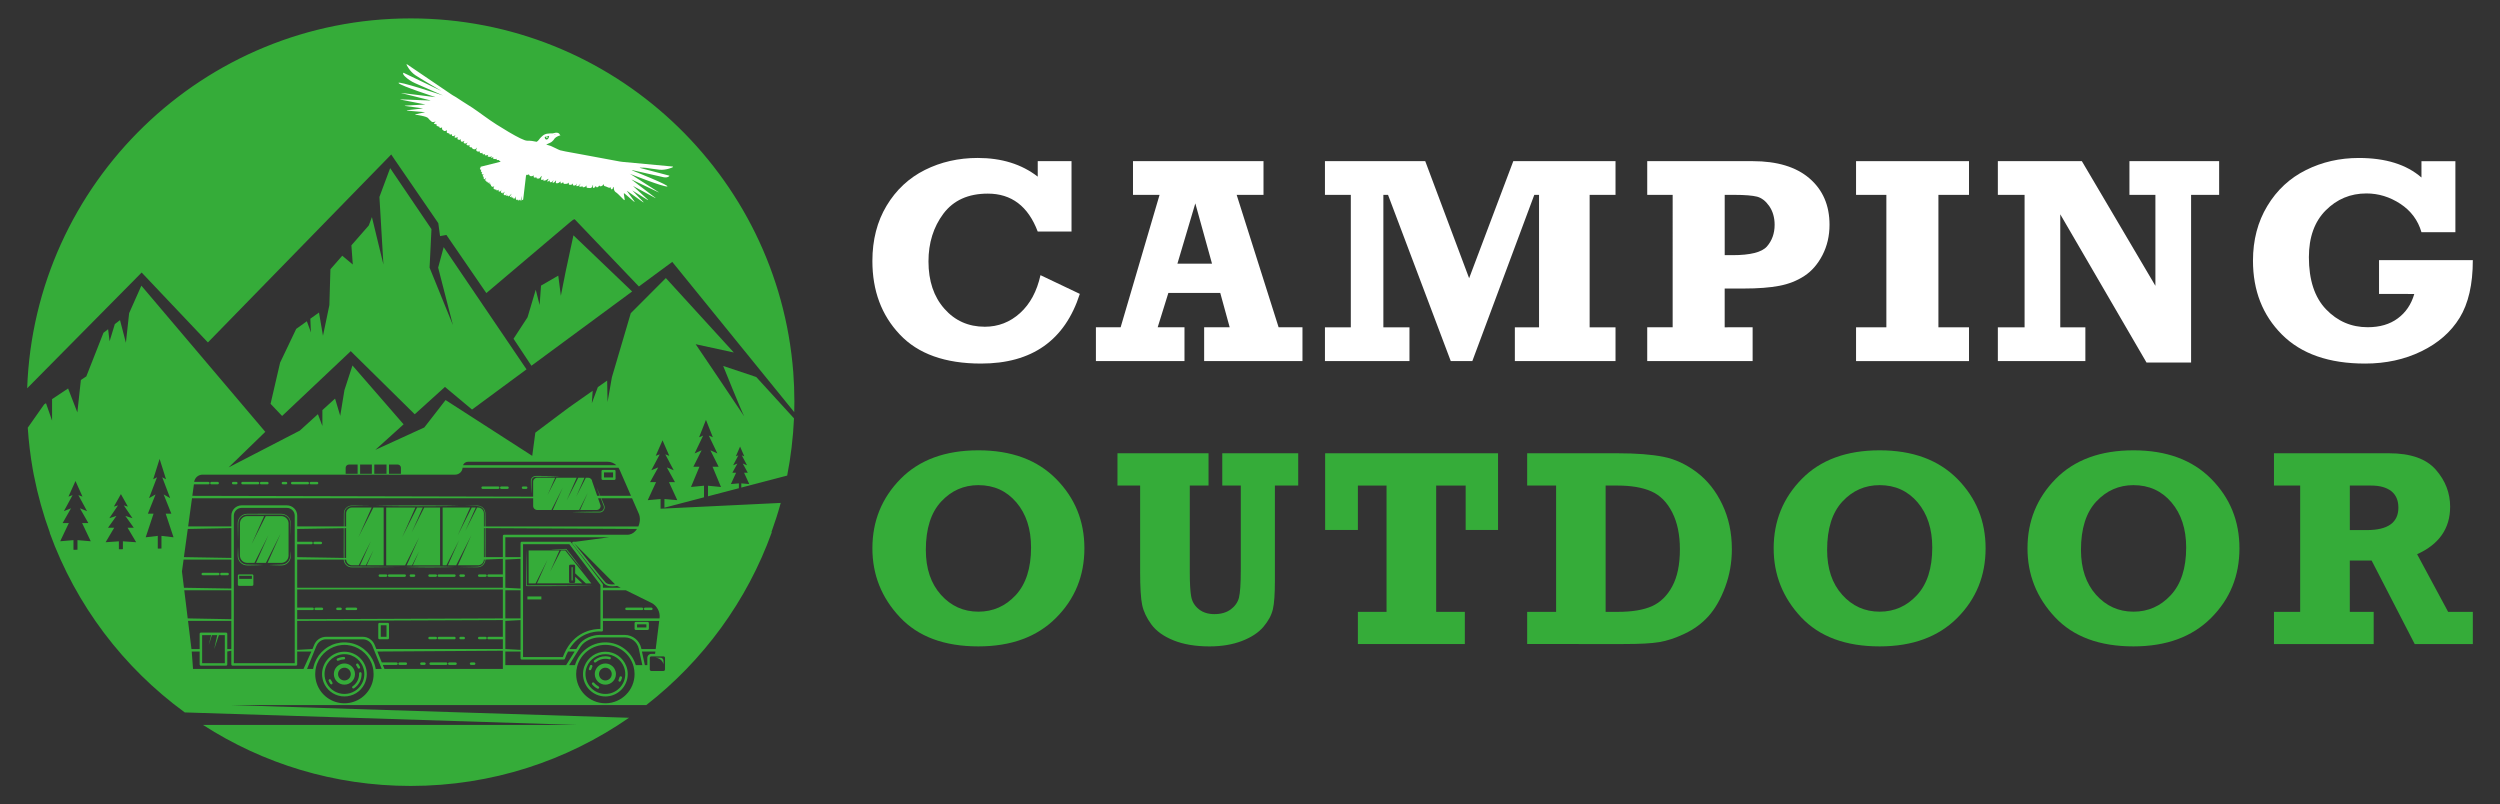
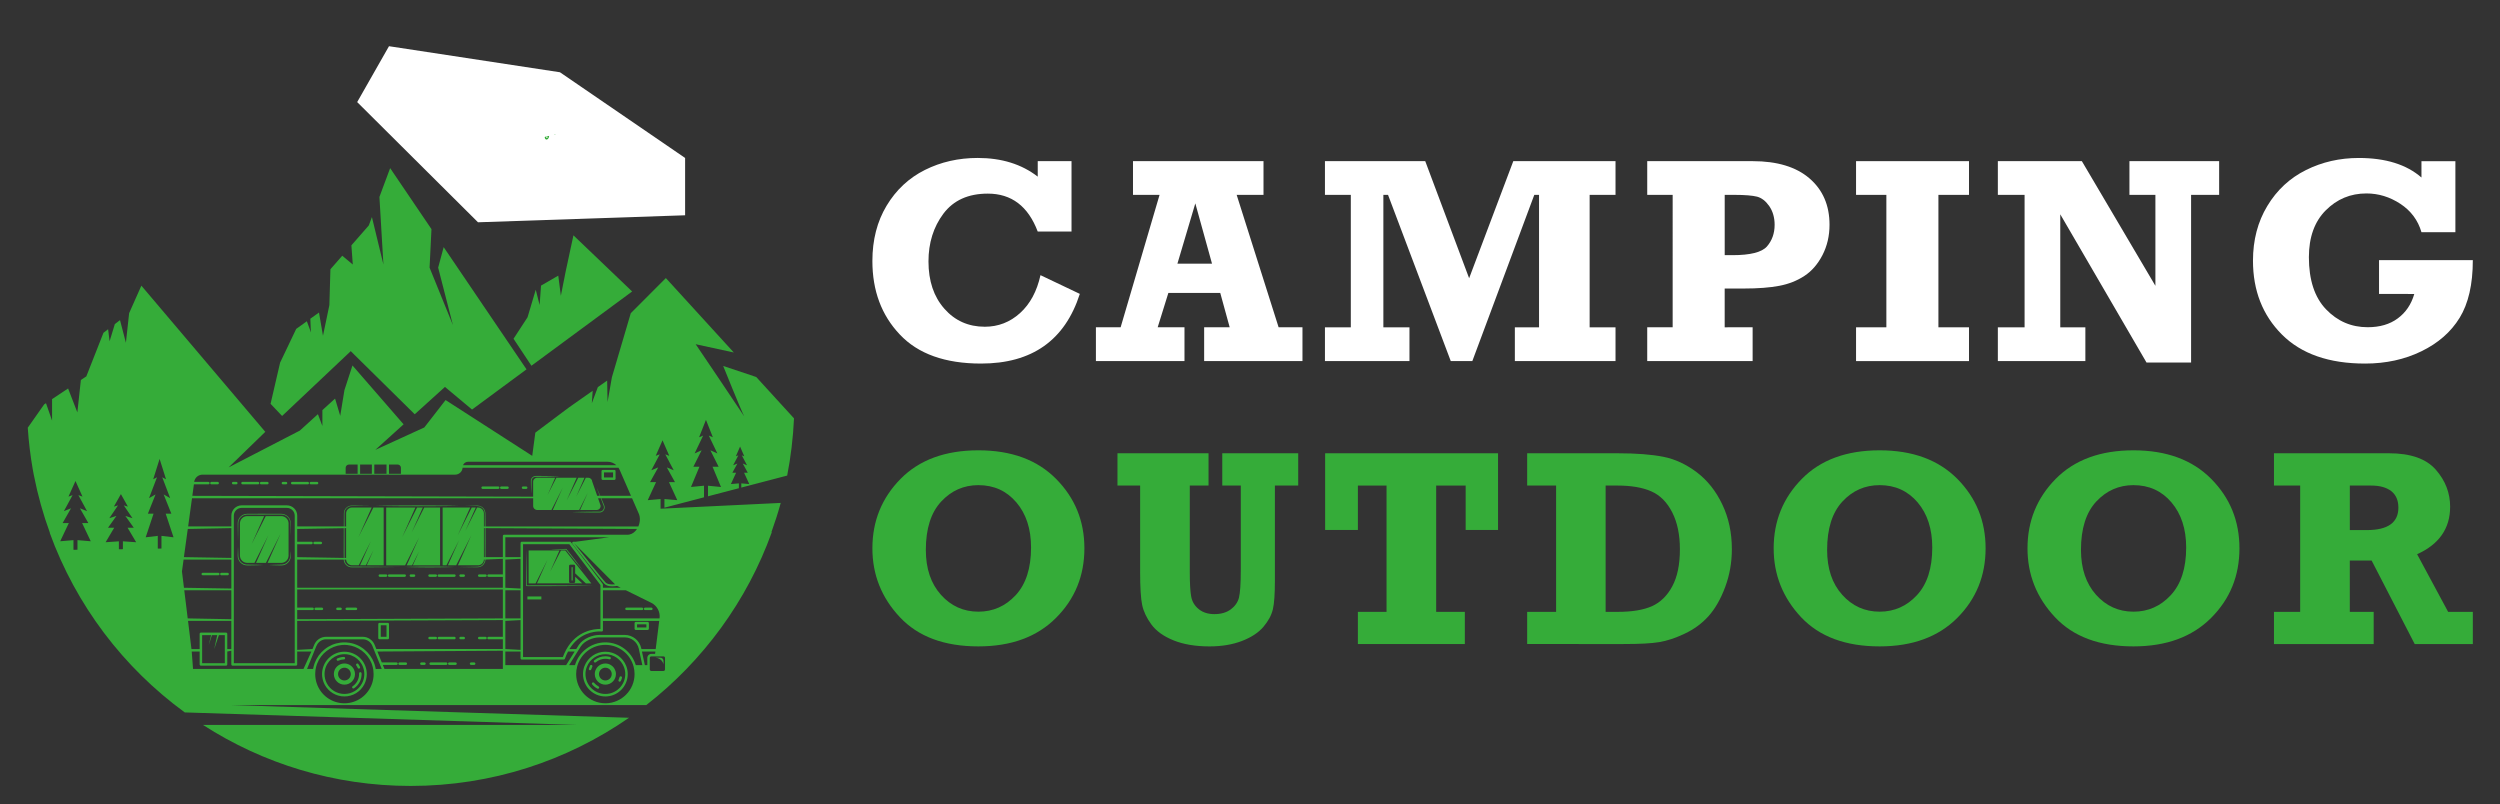
<svg xmlns="http://www.w3.org/2000/svg" version="1.1" id="Calque_1" x="0px" y="0px" width="230px" height="74px" viewBox="0 0 230 74" enable-background="new 0 0 230 74" xml:space="preserve">
  <rect x="0" y="0" width="230" height="74" fill="#333333" stroke="none" />
  <g>
    <polyline fill="#FFFFFF" points="63.03,14.532 51.516,6.648 35.787,4.251 32.861,9.392 43.976,20.45 63.03,19.806 63.03,15.467     " />
    <g>
      <g>
        <g>
          <path fill="#35AC39" d="M50.351,12.821c0.17-0.09,0.168-0.32,0.168-0.32s-0.318,0.042-0.384,0.1      C50.068,12.658,50.183,12.909,50.351,12.821z M50.254,12.653c-0.016-0.034,0-0.075,0.033-0.09c0.036-0.016,0.075,0,0.091,0.034      c0.014,0.035,0,0.074-0.036,0.091C50.31,12.702,50.268,12.688,50.254,12.653z" />
        </g>
        <g>
          <ellipse transform="matrix(0.412 0.911 -0.911 0.412 41.311 -39.218)" fill="#35AC39" cx="51.027" cy="12.383" rx="0.017" ry="0.051" />
        </g>
        <g>
          <path fill="#35AC39" d="M21.891,49.435c0.004,0.237,0.005,0.373,0.005,0.373s0.004-0.136,0.008-0.373      c0.004-0.234,0.008-0.571,0.014-0.974c0.01-0.202-0.024-0.428,0.07-0.635c0.089-0.204,0.274-0.381,0.506-0.452      c0.119-0.039,0.24-0.039,0.371-0.035c0.131,0,0.262,0,0.395,0c0.265,0.002,0.533,0.002,0.804,0.002      c0.538,0,1.076-0.002,1.581-0.006c0.125,0.004,0.25-0.005,0.367,0.011c0.113,0.017,0.224,0.059,0.318,0.117      c0.19,0.12,0.314,0.313,0.356,0.504c0.023,0.097,0.023,0.19,0.023,0.284c0.001,0.091,0.002,0.18,0.004,0.26      c0.002,0.166,0.005,0.309,0.007,0.428c0.003,0.234,0.007,0.368,0.007,0.368s0.002-0.134,0.007-0.368      c0.002-0.119,0.005-0.262,0.007-0.428c0.001-0.08,0.002-0.169,0.005-0.26c0-0.091,0.003-0.192-0.019-0.292      c-0.04-0.204-0.167-0.408-0.367-0.541c-0.099-0.065-0.215-0.113-0.342-0.135c-0.032-0.006-0.062-0.009-0.093-0.009      c-0.015,0-0.029-0.002-0.046-0.002h-0.047c-0.062,0-0.124,0-0.187,0c-0.505-0.003-1.043-0.007-1.581-0.007      c-0.271,0-0.539,0-0.804,0.004c-0.132,0-0.263,0-0.395,0c-0.127,0-0.266,0-0.391,0.042c-0.25,0.078-0.447,0.275-0.537,0.496      c-0.01,0.027-0.021,0.055-0.029,0.083c-0.008,0.027-0.015,0.055-0.022,0.085c-0.004,0.027-0.008,0.058-0.011,0.085      c-0.001,0.028-0.002,0.056-0.003,0.083c0.001,0.11,0.002,0.216,0.003,0.317C21.883,48.863,21.887,49.2,21.891,49.435z" />
        </g>
        <g>
          <path fill="#35AC39" d="M61.042,61.138v-0.345c0-0.157-0.131-0.287-0.29-0.287h-0.458      C60.967,60.569,61.042,61.138,61.042,61.138z" />
        </g>
        <g>
          <path fill="#35AC39" d="M20.939,52.697h-0.571c-0.063,0-0.114,0.053-0.114,0.116c0,0.061,0.051,0.113,0.114,0.113h0.571      c0.063,0,0.116-0.053,0.116-0.113C21.055,52.75,21.002,52.697,20.939,52.697z" />
        </g>
        <g>
          <path fill="#35AC39" d="M55.695,59.958c-0.856,0-1.609,0.516-1.919,1.313c-0.092,0.234-0.139,0.485-0.139,0.745      c0,1.133,0.922,2.058,2.059,2.058c1.134,0,2.057-0.925,2.057-2.058c0-0.26-0.047-0.511-0.14-0.745      C57.302,60.474,56.55,59.958,55.695,59.958z M55.695,63.844c-1.009,0-1.831-0.819-1.831-1.828c0-0.229,0.042-0.453,0.124-0.662      c0.276-0.71,0.946-1.167,1.707-1.167c0.76,0,1.427,0.457,1.703,1.167c0.083,0.209,0.126,0.433,0.126,0.662      C57.524,63.024,56.702,63.844,55.695,63.844z" />
        </g>
        <g>
          <path fill="#35AC39" d="M51.367,50.56c0.235,0.006,0.471,0.012,0.707,0.012c0.122,0.153,0.24,0.308,0.362,0.46l0.376,0.473      c0.127,0.156,0.255,0.311,0.384,0.465c0.063,0.08,0.128,0.155,0.193,0.232c0.064,0.077,0.13,0.154,0.196,0.229      c-0.058-0.081-0.119-0.163-0.176-0.244c-0.061-0.082-0.119-0.162-0.181-0.241c-0.12-0.161-0.24-0.324-0.364-0.48l-0.37-0.478      c-0.123-0.159-0.25-0.314-0.375-0.472l-0.01-0.014H52.09c-0.24,0-0.482,0.005-0.724,0.012c-0.122,0.002-0.244,0.002-0.364,0.007      c-0.119,0.007-0.24,0.009-0.362,0.014c0.122,0.009,0.243,0.012,0.362,0.018C51.123,50.555,51.245,50.557,51.367,50.56z" />
        </g>
        <g>
          <path fill="#35AC39" d="M31.087,60.793c0.014,0,0.03-0.003,0.045-0.012c0.162-0.071,0.333-0.11,0.51-0.115      c0.064-0.002,0.112-0.055,0.11-0.119c-0.001-0.063-0.055-0.112-0.117-0.11c-0.208,0.007-0.409,0.053-0.597,0.139      c-0.058,0.024-0.083,0.094-0.058,0.148C31,60.768,31.043,60.793,31.087,60.793z" />
        </g>
        <g>
          <path fill="#35AC39" d="M25.876,51.784c0.371,0,0.672-0.303,0.672-0.673v-2.956c0-0.373-0.301-0.674-0.672-0.674h-1.429      l-1.306,2.596l1.159-2.596h-1.554c-0.369,0-0.671,0.301-0.671,0.674v2.956c0,0.37,0.302,0.673,0.671,0.673h0.664l1.285-2.556      l-1.141,2.556h0.911l1.358-2.703l-1.206,2.703H25.876z" />
        </g>
        <g>
          <path fill="#35AC39" d="M20.082,52.697h-1.427c-0.063,0-0.115,0.053-0.115,0.116c0,0.061,0.051,0.113,0.115,0.113h1.427      c0.063,0,0.114-0.053,0.114-0.113C20.196,52.75,20.145,52.697,20.082,52.697z" />
        </g>
        <g>
          <path fill="#35AC39" d="M32.912,61.45c0.021,0.041,0.061,0.066,0.105,0.066c0.016,0,0.031-0.004,0.048-0.012      c0.057-0.027,0.081-0.094,0.055-0.151c-0.043-0.094-0.095-0.182-0.156-0.265c-0.036-0.05-0.108-0.064-0.16-0.025      c-0.051,0.035-0.062,0.108-0.025,0.157C32.832,61.292,32.876,61.369,32.912,61.45z" />
        </g>
        <g>
-           <path fill="#35AC39" d="M72.983,34.27C71.59,16.046,56.361,1.693,37.78,1.693c-19.07,0-34.608,15.125-35.28,34.029      l10.231-10.344l0.3-0.306l0.303,0.319l5.792,6.113l16.522-16.939l0.345-0.353l0.269,0.402l4.061,5.917l0.162,1.19l0.584-0.106      l3.673,5.348l7.682-6.503l0.408-0.326l0.345,0.36l5.601,5.862l3.069-2.263l11.221,13.823c0.009-0.331,0.015-0.666,0.015-0.997      C73.083,36.029,73.048,35.146,72.983,34.27z M61.874,15.394c0,0-0.562,0.276-1.201,0.221c-0.317-0.027-1.22-0.171-1.22-0.171      c-0.07-0.011-0.188-0.019-0.259-0.019l-0.29-0.004c-0.073,0-0.075,0.015-0.005,0.034l2.674,0.703      c0.067,0.021-0.139,0.226-0.518,0.149l-2.794-0.635c-0.069-0.02-0.135-0.022-0.14-0.018c-0.002,0.007,0.048,0.034,0.116,0.06      c0,0,3.476,1.379,3.142,1.441c-0.325,0.062-3.335-1.128-3.335-1.128c-0.068-0.027-0.123-0.047-0.123-0.047      c-0.001,0,0.052,0.028,0.116,0.061l2.531,1.622c0.058,0.042,0.054,0.051-0.011,0.017l-2.407-1.145      c-0.065-0.033-0.071-0.025-0.012,0.016l2.141,1.634c0.057,0.044,0.051,0.053-0.014,0.02l-1.97-1.067      c-0.062-0.039-0.066-0.03-0.013,0.017l1.314,1.208c0.053,0.052,0.043,0.063-0.021,0.03l-1.357-0.844      c-0.057-0.045-0.062-0.039-0.01,0.01l0.972,1.011c0.048,0.056,0.038,0.065-0.023,0.03l-1.435-1.016      c-0.055-0.044-0.063-0.039-0.02,0.021l0.662,0.915c0.04,0.06,0.023,0.074-0.034,0.032l-0.861-0.738      c-0.05-0.05-0.083-0.036-0.075,0.035l0.075,0.494c0.007,0.071-0.028,0.089-0.079,0.036l-0.479-0.48      c-0.051-0.05-0.121-0.112-0.154-0.14c-0.035-0.028-0.134-0.095-0.134-0.095c-0.06-0.041-0.116-0.133-0.128-0.204l-0.039-0.212      c-0.012-0.071-0.037-0.071-0.055-0.003l-0.027,0.1c-0.019,0.071-0.105,0.083-0.131,0.068c-0.028-0.016-0.055-0.082-0.061-0.144      c-0.004-0.063-0.024-0.074-0.041-0.024c-0.019,0.049-0.147,0.028-0.188,0.006c-0.042-0.02-0.078-0.037-0.078-0.037l0,0      c0,0-0.054-0.021-0.12-0.051c0,0-0.017-0.007-0.079-0.025c-0.042-0.012-0.042-0.012-0.042-0.012      c-0.044-0.005-0.088-0.068-0.099-0.14v-0.009c-0.011-0.072-0.028-0.072-0.039,0l-0.001,0.009      c-0.012,0.071-0.151,0.143-0.202,0.156c-0.05,0.014-0.112-0.005-0.136-0.044c-0.025-0.041-0.053-0.032-0.063,0.017      c-0.01,0.048-0.113,0.112-0.151,0.124c-0.04,0.009-0.09-0.03-0.112-0.088c-0.022-0.055-0.047-0.05-0.054,0.012      c-0.007,0.06-0.122,0.126-0.167,0.131c-0.047,0.003-0.074-0.052-0.065-0.124l0.017-0.117c0.011-0.073-0.003-0.075-0.03-0.009      l-0.055,0.138c-0.028,0.069-0.109,0.121-0.18,0.121l-0.244-0.016c-0.072-0.007-0.115-0.066-0.095-0.138l0.002-0.012      c0.018-0.069-0.004-0.08-0.051-0.025l-0.037,0.044c-0.047,0.056-0.192,0.083-0.233,0.078c-0.041-0.007-0.065-0.051-0.054-0.097      c0.009-0.048-0.002-0.05-0.029-0.006c-0.026,0.045-0.173,0.061-0.221,0.052c-0.047-0.007-0.055-0.066-0.015-0.126l0.073-0.115      c0.039-0.062,0.032-0.066-0.015-0.012l-0.112,0.127c-0.048,0.055-0.174,0.083-0.206,0.077c-0.033-0.006-0.044-0.068-0.026-0.138      l0.015-0.055c0.018-0.073,0.009-0.075-0.022-0.009l-0.028,0.06c-0.03,0.064-0.173,0.095-0.217,0.087      c-0.043-0.009-0.082-0.075-0.084-0.146l-0.001-0.025c-0.002-0.071-0.015-0.071-0.028-0.003l-0.003,0.02      c-0.013,0.068-0.198,0.094-0.262,0.08c-0.065-0.012-0.097-0.074-0.072-0.141c0.025-0.066,0.003-0.077-0.049-0.027l-0.033,0.03      c-0.051,0.05-0.265,0.063-0.327,0.053c-0.063-0.009-0.108-0.064-0.101-0.116c0.007-0.055-0.019-0.061-0.059-0.009      c-0.04,0.051-0.136,0.086-0.161,0.083c-0.024-0.002-0.037-0.055-0.026-0.115c0.008-0.063-0.025-0.072-0.074-0.02l-0.028,0.027      c-0.049,0.053-0.137,0.092-0.19,0.092c0,0,0,0-0.045,0.002c-0.039,0-0.039,0-0.039,0c-0.053-0.002-0.081-0.061-0.061-0.133      l0.017-0.063c0.019-0.069-0.003-0.08-0.047-0.025l-0.076,0.094c-0.045,0.058-0.146,0.095-0.172,0.088      c-0.025-0.005-0.02-0.063,0.011-0.126l0.033-0.074c0.032-0.064,0.022-0.073-0.021-0.012l-0.061,0.086      c-0.044,0.055-0.169,0.085-0.205,0.073c-0.036-0.005-0.054-0.06-0.04-0.117c0.014-0.056-0.012-0.064-0.061-0.014      c-0.047,0.049-0.137,0.076-0.156,0.071c-0.019-0.005-0.004-0.061,0.033-0.122l0.046-0.074c0.038-0.061,0.02-0.08-0.042-0.041      l-0.162,0.102c-0.06,0.039-0.193,0.048-0.225,0.039c-0.033-0.012-0.038-0.061-0.011-0.11c0.026-0.053,0.018-0.053-0.016-0.005      c-0.036,0.046-0.146,0.063-0.177,0.051c-0.03-0.007-0.041-0.071-0.022-0.143l0.044-0.165c0.018-0.069-0.003-0.081-0.044-0.02      l-0.117,0.157c-0.043,0.058-0.207,0.063-0.255,0.046c-0.048-0.016-0.08-0.068-0.069-0.115c0.011-0.046,0-0.05-0.025-0.009      c-0.025,0.042-0.141,0.045-0.175,0.034c-0.037-0.014-0.056-0.078-0.048-0.141c0.01-0.066-0.021-0.078-0.063-0.025      c-0.046,0.053-0.208,0.049-0.251,0.033c-0.044-0.017-0.095-0.083-0.112-0.149c-0.016-0.063-0.031-0.071-0.03-0.01      c0,0.058-0.124,0.055-0.163,0.037c-0.04-0.016-0.078,0.028-0.086,0.101l-0.255,2.161c-0.009,0.073-0.094,0.075-0.095,0.042      c-0.001-0.03-0.003-0.063-0.001-0.069c-0.002,0.007-0.006,0.048-0.009,0.089c-0.003,0.044-0.023,0.08-0.03,0.08      s-0.016-0.061-0.02-0.13c0,0-0.016-0.322-0.02-0.336c-0.002-0.014-0.034,0.331-0.034,0.331      c-0.005,0.074-0.033,0.129-0.043,0.129c-0.008,0-0.021-0.041-0.029-0.085c-0.007-0.047-0.027-0.053-0.045-0.009      c-0.018,0.045-0.09,0.066-0.114,0.063c-0.022-0.005-0.039-0.05-0.033-0.099c0.002-0.048-0.006-0.051-0.021-0.007      c-0.017,0.046-0.037,0.081-0.047,0.075c0,0,0,0-0.011,0c-0.045-0.016-0.045-0.016-0.045-0.016      c-0.05-0.021-0.092-0.097-0.094-0.17l-0.001-0.106c-0.003-0.072-0.017-0.072-0.032-0.004l-0.018,0.078      c-0.015,0.069-0.11,0.088-0.144,0.071c-0.031-0.017-0.051-0.055-0.04-0.088c0.009-0.036-0.004-0.041-0.029-0.014      c-0.026,0.025-0.083,0.027-0.098,0.021c-0.015-0.008-0.02-0.049-0.011-0.097c0.009-0.046-0.003-0.051-0.026-0.01      c-0.024,0.037-0.062,0.063-0.087,0.049c0,0,0,0-0.025-0.008c-0.012-0.006-0.012-0.006-0.012-0.006      c-0.016-0.005,0.003-0.058,0.044-0.118l0.078-0.121c0.04-0.062,0.029-0.069-0.022-0.017L46.9,17.99      c-0.051,0.052-0.128,0.083-0.14,0.076c-0.014-0.002-0.018-0.027-0.01-0.055c0.008-0.027-0.011-0.033-0.044-0.014      c-0.032,0.022-0.106,0.024-0.124,0.02c-0.017-0.006-0.015-0.059,0.006-0.119c0.021-0.058,0.014-0.06-0.014-0.005      c-0.03,0.058-0.087,0.091-0.127,0.074c0,0,0,0-0.036-0.017c-0.043-0.022-0.043-0.022-0.043-0.022      c-0.039-0.025-0.041-0.099-0.004-0.159l0.053-0.087c0.037-0.06,0.026-0.071-0.025-0.019l-0.075,0.071      c-0.051,0.051-0.106,0.081-0.11,0.075c-0.005-0.003,0.007-0.036,0.028-0.072c0.021-0.035,0.016-0.041-0.012-0.01      c-0.029,0.03-0.095,0.021-0.113,0.01c-0.018-0.014-0.022-0.079-0.011-0.151l0.012-0.074c0.013-0.071,0.003-0.074-0.021-0.005      l-0.018,0.055c-0.025,0.069-0.142,0.071-0.184,0.049c-0.04-0.019-0.037-0.073,0.01-0.121c0.045-0.049,0.033-0.058-0.027-0.019      l-0.009,0.005c-0.06,0.038-0.16,0.047-0.177,0.038c-0.019-0.011-0.032-0.043-0.032-0.08c0.001-0.032-0.004-0.035-0.014-0.005      c-0.007,0.027-0.066,0.025-0.13-0.009c0,0-0.022-0.014-0.08-0.055c-0.018-0.014-0.018-0.014-0.018-0.014      c-0.018-0.015-0.007-0.079,0.022-0.146l0.022-0.051c0.031-0.066,0.018-0.073-0.024-0.016l-0.025,0.029      c-0.044,0.058-0.173-0.002-0.206-0.044c-0.033-0.043-0.045-0.102-0.027-0.129c0.017-0.027,0.007-0.039-0.023-0.024      c-0.029,0.016-0.06,0.019-0.069,0.007c0,0,0,0-0.008-0.005c-0.004-0.005-0.004-0.005-0.004-0.005      c-0.002-0.004,0.017-0.027,0.043-0.056c0.026-0.027,0.019-0.033-0.014-0.011c-0.032,0.021-0.084,0.017-0.093,0.008      c-0.007-0.006,0.048-0.1,0.069-0.124c0.022-0.028,0.048-0.059,0.058-0.065c0,0,0,0-0.007,0.005      c-0.002,0.002-0.002,0.002-0.002,0.002c-0.004,0.007-0.067,0.062-0.102,0.092c-0.035,0.027-0.079,0.039-0.085,0.035      c-0.005-0.008-0.005-0.027,0.001-0.046c0.007-0.02-0.007-0.03-0.032-0.025c-0.024,0.006-0.045,0.011-0.045,0.011      s-0.01-0.024-0.022-0.055c-0.011-0.03-0.024-0.041-0.029-0.022c-0.004,0.018-0.058-0.01-0.076-0.023      c-0.018-0.018-0.022-0.042-0.008-0.06c0.014-0.014,0.008-0.019-0.014-0.01c-0.019,0.008-0.07-0.018-0.083-0.031      s0.013-0.071,0.055-0.129l0.026-0.033c0.042-0.059,0.031-0.066-0.024-0.022l-0.026,0.022c-0.055,0.044-0.107,0.074-0.116,0.063      c0,0,0,0-0.007-0.007c-0.025-0.039-0.025-0.039-0.025-0.039c-0.022-0.048-0.027-0.11-0.009-0.141      c0.018-0.031,0.009-0.05-0.018-0.041c-0.024,0.005-0.069-0.051-0.076-0.073c-0.007-0.023,0.026-0.079,0.073-0.126      c0.047-0.047,0.042-0.058-0.01-0.025c-0.051,0.034-0.11,0.014-0.129-0.044c0,0,0,0-0.021-0.044      c-0.01-0.025-0.01-0.025-0.01-0.025c-0.011-0.024,0.014-0.068,0.055-0.094c0.042-0.027,0.04-0.032-0.004-0.014      c-0.046,0.022-0.11-0.03-0.122-0.058s0.004-0.074,0.033-0.104c0.029-0.033,0.022-0.05-0.014-0.038      c-0.036,0.014-0.077-0.017-0.083-0.03c-0.004-0.014-0.001-0.031,0.008-0.037c0.009-0.009,0.008-0.011-0.002-0.011      c-0.011,0-0.029-0.03-0.032-0.041c-0.002-0.012,0.012-0.033,0.032-0.044c0,0,0,0,0.009-0.015c0.044-0.05,0.044-0.05,0.044-0.05      c-0.063-0.014-0.059-0.037,0.011-0.058l1.772-0.446c0.07-0.021,0-0.071-0.061-0.092c-0.061-0.019-0.07-0.049-0.022-0.068      c0.048-0.017,0.042-0.02-0.016-0.005c-0.059,0.016-0.185,0.002-0.217-0.009c-0.033-0.012-0.028-0.05,0.011-0.088      c0.037-0.039,0.024-0.042-0.028-0.009c-0.053,0.033-0.222,0.016-0.274-0.003c-0.051-0.019-0.064-0.074-0.03-0.121      c0.036-0.047,0.015-0.056-0.044-0.017c-0.059,0.036-0.145,0.055-0.157,0.05c-0.014-0.006,0.009-0.055,0.05-0.107      c0.041-0.053,0.024-0.066-0.037-0.027l-0.024,0.016c-0.061,0.039-0.225,0.022-0.269,0.003c-0.045-0.019-0.044-0.074,0.002-0.124      c0.046-0.047,0.031-0.063-0.034-0.033l-0.042,0.02c-0.066,0.029-0.181,0.027-0.204,0.016c-0.024-0.01-0.018-0.063,0.011-0.115      c0.031-0.053,0.019-0.055-0.022-0.009c-0.042,0.045-0.15,0.048-0.18,0.034c-0.029-0.014-0.05-0.066-0.047-0.117      c0.003-0.049-0.016-0.058-0.042-0.019c-0.024,0.039-0.121,0.033-0.15,0.017c-0.029-0.014-0.067-0.083-0.084-0.154l-0.001-0.003      c-0.018-0.071-0.03-0.077-0.029-0.014c0.001,0.063-0.141,0.039-0.196,0.008c-0.055-0.03-0.081-0.113-0.06-0.182l0.032-0.1      c0.024-0.066,0.009-0.073-0.032-0.016l-0.057,0.082c-0.042,0.059-0.207,0.03-0.258-0.002c-0.049-0.031-0.09-0.087-0.088-0.128      c0.004-0.038-0.007-0.044-0.023-0.014c-0.015,0.031-0.134-0.008-0.173-0.033c-0.041-0.027-0.049-0.102-0.023-0.168l0.003-0.006      c0.029-0.065,0.021-0.069-0.018-0.008h-0.001c-0.037,0.061-0.185,0.035-0.23,0.005c-0.046-0.032-0.042-0.099,0.007-0.151      l0.031-0.035c0.048-0.053,0.039-0.063-0.021-0.025l-0.061,0.039c-0.061,0.038-0.176,0.028-0.218,0.003      c-0.039-0.025-0.039-0.094,0.001-0.152l0.016-0.024c0.041-0.058,0.026-0.071-0.03-0.027l-0.038,0.029      c-0.058,0.044-0.182,0.03-0.215,0.012c-0.031-0.019-0.049-0.088-0.036-0.151c0.013-0.064-0.009-0.078-0.049-0.03      c-0.04,0.046-0.176,0.021-0.215-0.003c-0.04-0.024-0.055-0.101-0.033-0.165s-0.003-0.08-0.055-0.034      c-0.049,0.048-0.168,0.039-0.197,0.022c-0.029-0.02-0.021-0.083,0.018-0.144l0.017-0.024c0.039-0.062,0.025-0.075-0.032-0.031      l-0.036,0.031c-0.057,0.047-0.174,0.038-0.201,0.021c-0.026-0.017-0.038-0.066-0.024-0.113c0.014-0.044-0.01-0.058-0.053-0.032      c-0.042,0.027-0.134,0.017-0.154,0.003c-0.021-0.015-0.039-0.044-0.038-0.072c0-0.027-0.02-0.038-0.042-0.027      c-0.023,0.014-0.146-0.041-0.179-0.062c-0.036-0.021-0.004-0.17,0.009-0.2c0.016-0.031-0.023-0.025-0.085,0.017l0,0      c-0.062,0.038-0.17,0.032-0.178,0.027c-0.01-0.007-0.063-0.042-0.121-0.083c-0.059-0.039-0.09-0.121-0.071-0.18      c0.02-0.058-0.008-0.077-0.063-0.043c-0.052,0.034-0.142,0.029-0.16,0.016c-0.019-0.011-0.022-0.041-0.01-0.066      s-0.016-0.044-0.062-0.044c-0.045,0-0.166-0.062-0.196-0.085c-0.031-0.022-0.037-0.064-0.009-0.092      c0.026-0.027,0.002-0.046-0.054-0.041c-0.055,0.005-0.163-0.039-0.188-0.058c-0.024-0.017,0.005-0.066,0.066-0.105      c0,0,0.009-0.008,0.057-0.049c0.078-0.073-0.134,0.002-0.134,0.002c-0.069,0.025-0.168,0.006-0.222-0.041      c0,0-0.235-0.204-0.294-0.296c-0.126-0.2-1.164-0.331-1.164-0.331c-0.071-0.008-0.072-0.027-0.002-0.044l0.809-0.17      c0.071-0.015,0.069-0.028-0.002-0.025l-1.57-0.136c-0.072-0.011-0.072-0.027,0-0.039l1.393-0.159c0.07-0.006,0.07-0.011,0-0.016      L37.28,9.75c-0.07-0.014-0.069-0.029,0.002-0.034l1.784-0.097c0.071,0,0.071-0.009,0.001-0.021l-2.2-0.43      c-0.071-0.014-0.069-0.028,0.001-0.025l2.689,0.105c0.074,0.005,0.075-0.007,0.004-0.022l-2.586-0.648      c-0.07-0.017-0.069-0.025,0.003-0.019l3.039,0.375c0.07,0.014,0.071,0.009,0.003-0.014c0,0-3.127-1.013-3.344-1.27      c-0.251-0.301,3.956,1.093,3.956,1.093c0.069,0.024,0.135,0.041,0.132,0.041c-0.117-0.049-0.05-0.025-0.117-0.049l-2.455-1.08      c-0.353-0.154-0.676-0.372-0.953-0.639c-0.203-0.193-0.171-0.34-0.104-0.315l3.401,1.63c0.063,0.032,0.066,0.028,0.004-0.007      c0,0-1.872-1.093-2.339-1.413c-0.529-0.364-0.785-0.935-0.785-0.935c-0.031-0.066-0.005-0.086,0.054-0.045l4.042,2.744      c0.059,0.042,0.135,0.09,0.145,0.095c0.009,0.006,0.069,0.039,0.132,0.075c0,0,0.222,0.12,0.706,0.451      c0.268,0.186,0.616,0.379,0.971,0.618c0.687,0.461,1.44,1.051,2.212,1.54c0.392,0.248,0.775,0.482,1.128,0.691      c0.808,0.475,1.456,0.805,1.694,0.8c0.301-0.005,0.571,0.03,0.871,0.1c0.143-0.066,0.271-0.281,0.32-0.331      c0.152-0.152,0.335-0.387,0.701-0.419c0.197-0.021,0.338-0.03,0.451-0.021c0.371-0.11,0.628-0.112,0.71,0.241H51.55      l-0.055-0.053c0,0-0.344,0.119-0.462,0.271c0,0-0.173,0.3-0.436,0.408c-0.141,0.062-0.254,0.112-0.346,0.157      c0.131,0.042,0.271,0.083,0.422,0.13c0.112,0.036,0.745,0.367,0.856,0.397c0.171,0.046,0.339,0.082,0.502,0.11      c0.271,0.044,0.844,0.151,1.575,0.289c1,0.19,3.419,0.635,3.419,0.635c0.072,0.011,0.188,0.027,0.259,0.035l4.578,0.425      C61.933,15.331,61.939,15.361,61.874,15.394z" />
-         </g>
+           </g>
        <g>
          <path fill="#35AC39" d="M23.662,51.959c-0.171-0.004-0.372-0.012-0.587-0.012c-0.109,0-0.219,0-0.332-0.002l-0.083-0.004      l-0.081-0.014l-0.078-0.02l-0.078-0.029c-0.204-0.086-0.366-0.258-0.438-0.453c-0.038-0.094-0.056-0.193-0.061-0.289      c-0.001-0.1-0.003-0.193-0.006-0.278c-0.002-0.175-0.011-0.317-0.014-0.417c-0.004-0.1-0.008-0.157-0.008-0.157      s-0.001,0.058-0.005,0.157c-0.004,0.1-0.013,0.242-0.015,0.417c-0.001,0.085-0.004,0.179-0.006,0.278      c-0.002,0.102,0.013,0.209,0.053,0.314c0.077,0.209,0.25,0.402,0.47,0.496l0.085,0.03L22.565,52      c0.029,0.005,0.061,0.008,0.09,0.01l0.087,0.007c0.113-0.003,0.223-0.003,0.332-0.003c0.215-0.004,0.417-0.009,0.587-0.011      c0.173-0.007,0.316-0.012,0.417-0.017c0.101-0.004,0.159-0.006,0.159-0.006s-0.058-0.003-0.159-0.008      C23.978,51.969,23.834,51.961,23.662,51.959z" />
        </g>
        <g>
-           <path fill="#35AC39" d="M23.197,52.842h-1.2c-0.062,0-0.115,0.049-0.115,0.112v0.83c0,0.064,0.053,0.113,0.115,0.113h1.2      c0.063,0,0.114-0.049,0.114-0.113v-0.83C23.312,52.891,23.261,52.842,23.197,52.842z M23.172,53.258h-1.166v-0.282h1.166V53.258      z" />
-         </g>
+           </g>
        <g>
          <path fill="#35AC39" d="M21.739,44.332h-0.285c-0.063,0-0.115,0.052-0.115,0.113c0,0.063,0.051,0.115,0.115,0.115h0.285      c0.063,0,0.115-0.053,0.115-0.115C21.854,44.384,21.803,44.332,21.739,44.332z" />
        </g>
        <g>
          <path fill="#35AC39" d="M23.74,44.332h-1.429c-0.063,0-0.114,0.052-0.114,0.113c0,0.063,0.051,0.115,0.114,0.115h1.429      c0.064,0,0.115-0.053,0.115-0.115C23.855,44.384,23.804,44.332,23.74,44.332z" />
        </g>
        <g>
          <path fill="#35AC39" d="M24.599,44.332h-0.571c-0.063,0-0.115,0.052-0.115,0.113c0,0.063,0.051,0.115,0.115,0.115h0.571      c0.063,0,0.113-0.053,0.113-0.115C24.711,44.384,24.662,44.332,24.599,44.332z" />
        </g>
        <g>
          <path fill="#35AC39" d="M59.352,56.129h0.572c0.063,0,0.114-0.053,0.114-0.115c0-0.064-0.051-0.114-0.114-0.114h-0.572      c-0.063,0-0.114,0.05-0.114,0.114C59.238,56.076,59.29,56.129,59.352,56.129z" />
        </g>
        <g>
          <path fill="#35AC39" d="M26.313,44.332h-0.286c-0.063,0-0.114,0.052-0.114,0.113c0,0.063,0.051,0.115,0.114,0.115h0.286      c0.064,0,0.115-0.053,0.115-0.115C26.427,44.384,26.376,44.332,26.313,44.332z" />
        </g>
        <g>
          <path fill="#35AC39" d="M27.25,30.259l-1.48,3.103l-0.878,3.79l1.062,1.117l5.96-5.627l0.355-0.336l0.364,0.361l5.522,5.445      l2.476-2.24l0.305-0.276l0.295,0.248l2.195,1.835l5.013-3.699l-7.622-11.245l-0.507,1.89l1.36,5.287l-2.149-5.287l0.174-3.545      l-3.802-5.612l-0.987,2.652l0.368,6.215l-1.058-4.364l-0.286,0.768l-1.602,1.832l0.128,1.765l-0.968-0.809l-1.09,1.244      l-0.095,3.294l-0.589,2.829l-0.367-2.143l-0.796,0.57c0.008,0.572,0.061,1.267,0.061,1.267l-0.383-1.032L27.25,30.259z" />
        </g>
        <g>
          <path fill="#35AC39" d="M66.534,33.671c0,0,1.622,4.032,1.935,4.637c0.038,0.058,0.054,0.083,0.042,0.069      c-0.009-0.012-0.025-0.037-0.042-0.069c-0.469-0.73-4.467-6.64-4.467-6.64l3.509,0.762l-6.252-6.847l-3.226,3.228l-1.738,5.897      l-0.4,2.28l-0.037-1.975l-0.856,0.603l-0.552,1.48l0.077-1.145l-2.221,1.561l-3.055,2.292l-0.285,2.135l-7.972-5.133      l-1.957,2.521l-4.506,2.061l2.6-2.35l-4.704-5.415l-0.739,2.268l-0.387,2.368l-0.474-1.588L29.66,37.73v1.462l-0.412-1.089      l-1.665,1.512l-6.551,3.387l3.375-3.273L13.005,26.281l-1.124,2.529l-0.298,2.723l-0.542-2.082l-0.476,0.363l-0.482,1.584      l-0.137-1.11l-0.428,0.329l-1.575,4.008L7.44,34.961l-0.324,2.981L6.265,35.74l-1.475,0.979v1.978l-0.559-1.604l-0.17,0.112      L2.554,39.35c0.085,1.286,0.237,2.552,0.455,3.797c0.029,0.168,0.061,0.333,0.092,0.498c0.007,0.033,0.013,0.067,0.02,0.1      c0.357,1.818,0.853,3.586,1.476,5.291L4.57,49.008c2.417,6.677,6.791,12.42,12.43,16.535l36.121,1.152H18.679      c5.507,3.551,12.064,5.611,19.101,5.611c7.464,0,14.385-2.317,20.087-6.271l-36.642-1.169h38.234      c5.219-4.065,9.267-9.565,11.55-15.91h-0.037c0.318-0.88,0.605-1.773,0.856-2.687l-11.055,0.533v-0.89l-1.182,0.104l0.767-1.662      h-0.551l0.75-1.352l-0.636,0.263l0.775-1.465l-0.37,0.138l0.626-1.428l0.624,1.428l-0.368-0.138l0.774,1.465l-0.635-0.263      l0.749,1.352h-0.552l0.768,1.662l-1.183-0.104v0.795l3.641-0.954v-1.068l-1.199,0.117l0.778-1.862h-0.56l0.76-1.515      l-0.645,0.292l0.786-1.644l-0.374,0.157l0.633-1.603l0.634,1.603l-0.374-0.157L66,41.719l-0.646-0.292l0.76,1.515h-0.559      l0.777,1.862l-1.197-0.117v0.972l2.841-0.742V44.47l-0.733,0.063l0.476-1.039h-0.344l0.466-0.848l-0.395,0.163l0.482-0.918      l-0.229,0.088l0.387-0.896l0.388,0.896l-0.228-0.088l0.48,0.918l-0.393-0.163l0.465,0.848h-0.342l0.476,1.039l-0.734-0.063      v0.387l4.222-1.104c0.334-1.717,0.547-3.473,0.627-5.266l-3.473-3.802L66.534,33.671z M7.127,49.693v0.883l-0.368,0.006v-0.889      l-1.221,0.103l0.792-1.671H5.759l0.775-1.363l-0.657,0.265l0.801-1.476l-0.38,0.138l0.646-1.437l0.645,1.437l-0.38-0.138      l0.8,1.476l-0.656-0.265l0.775,1.363H7.556l0.793,1.671L7.127,49.693z M11.306,49.801v0.727l-0.369,0.005v-0.731l-1.22,0.083      l0.791-1.335H9.938l0.775-1.086l-0.656,0.209l0.801-1.179l-0.382,0.114l0.647-1.15l0.644,1.15l-0.38-0.114l0.8,1.179      l-0.655-0.209l0.774,1.086h-0.57l0.792,1.335L11.306,49.801z M43.062,42.48h12.826c0.304,0,0.596,0.116,0.817,0.317H42.596      C42.671,42.61,42.852,42.48,43.062,42.48z M35.787,42.737h0.797c0.167,0,0.302,0.138,0.302,0.304v0.546h-1.1V42.737z       M34.436,42.737h1.124v0.85h-1.124V42.737z M33.13,42.737h1.08v0.85h-1.08V42.737z M31.8,43.041      c0-0.166,0.136-0.304,0.305-0.304h0.796v0.85H31.8V43.041z M17.839,44.561h1.329c0.062,0,0.113-0.053,0.113-0.115      c0-0.062-0.051-0.113-0.113-0.113h-1.306c0.055-0.376,0.378-0.666,0.77-0.666h13.054h5.316h4.873c0.182,0,0.354-0.071,0.484-0.2      c0.12-0.119,0.189-0.273,0.2-0.438h14.343c0.039,0.058,0.075,0.124,0.104,0.192l1.045,2.395h-2.827      c-0.001-0.003-0.002-0.006-0.004-0.009c-0.093-0.223-0.175-0.404-0.23-0.535c-0.056-0.126-0.09-0.2-0.09-0.2      s0.029,0.074,0.076,0.207c0.049,0.129,0.117,0.316,0.203,0.537H54.94l-0.455-1.313c-0.012-0.193-0.172-0.35-0.371-0.35h-0.22      l-0.886,1.74l0.764-1.74h-0.574l-1.071,2.104l0.924-2.104h-1.865l-0.81,1.588l0.698-1.588H49.42      c-0.204,0-0.371,0.168-0.371,0.372v1.368l-31.355-0.077L17.839,44.561z M17.275,48.663l4.008-0.076v2.742l-4.364-0.073      L17.275,48.663z M14.854,49.3v1.166l-0.338,0.006V49.3l-1.113,0.132l0.723-2.173h-0.521l0.707-1.772l-0.6,0.343l0.732-1.92      l-0.349,0.183l0.589-1.874l0.59,1.874l-0.349-0.183l0.731,1.92l-0.599-0.343l0.707,1.772h-0.521l0.723,2.173L14.854,49.3z       M16.74,52.57l0.149-1.087h4.394v2.664l-4.359-0.073L16.74,52.57z M16.952,54.304h4.331v2.664l-4.013-0.075L16.952,54.304z       M17.298,57.122h3.984v2.59h-0.372v-1.399c0-0.063-0.05-0.112-0.113-0.112h-2.315c-0.063,0-0.115,0.05-0.115,0.112v1.399h-0.753      L17.298,57.122z M19.496,58.43h0.488l-0.279,1.29l0.433-1.29h0.545v1.396v1.188h-2.087v-1.188V58.43h0.827l-0.216,0.912      L19.496,58.43z M27.371,61.544h-6.115h-3.496l-0.122-1.604h0.729v1.189c0,0.063,0.051,0.113,0.115,0.113h2.315      c0.063,0,0.113-0.051,0.113-0.113V59.94l0.372-0.074v1.264c0,0.063,0.051,0.113,0.115,0.113h5.831      c0.062,0,0.114-0.051,0.114-0.113V59.94h1.307l-0.728,1.604H27.371z M21.512,61.014V47.445c0-0.396,0.323-0.72,0.722-0.72h4.158      c0.399,0,0.723,0.323,0.723,0.72v13.568H21.512z M34.234,62.87c-0.367,1.095-1.39,1.832-2.548,1.832      c-1.157,0-2.181-0.737-2.548-1.832c-0.092-0.273-0.139-0.563-0.139-0.854c0-0.113,0.008-0.229,0.022-0.343      c0.006-0.044,0.011-0.085,0.02-0.126c0.002-0.021,0.007-0.042,0.013-0.062c0.003-0.02,0.007-0.042,0.012-0.063      c0.005-0.027,0.012-0.055,0.019-0.082c0.004-0.012,0.005-0.025,0.011-0.037c0.008-0.032,0.018-0.066,0.027-0.096      c0.003-0.008,0.006-0.015,0.007-0.021c0.011-0.036,0.023-0.073,0.036-0.105c0.001-0.003,0.003-0.005,0.004-0.009      c0.355-0.948,1.233-1.633,2.263-1.731c0,0,0.002,0,0.004,0c0.036-0.003,0.071-0.006,0.108-0.006      c0.005-0.003,0.011-0.003,0.018-0.003c0.04-0.003,0.082-0.003,0.122-0.003c0.042,0,0.083,0,0.124,0.003      c0.005,0,0.011,0,0.017,0.003c0.037,0,0.073,0.003,0.11,0.006c0,0,0.001,0,0.004,0c0.988,0.097,1.836,0.73,2.216,1.618      c0.001,0.003,0.001,0.003,0.002,0.007c0.014,0.032,0.029,0.068,0.043,0.104c0.001,0.007,0.002,0.012,0.003,0.014      c0.013,0.034,0.025,0.069,0.036,0.104c0.003,0.007,0.005,0.016,0.007,0.023c0.011,0.031,0.019,0.062,0.027,0.094      c0.004,0.015,0.009,0.028,0.011,0.042c0.007,0.024,0.014,0.053,0.02,0.077c0.004,0.021,0.009,0.044,0.014,0.069      c0.002,0.017,0.008,0.035,0.011,0.056c0.007,0.038,0.014,0.08,0.018,0.117c0,0.004,0.001,0.007,0.001,0.009      c0.015,0.113,0.022,0.229,0.022,0.343C34.374,62.308,34.325,62.597,34.234,62.87z M34.564,61.544      c-0.001-0.006-0.001-0.012-0.002-0.018c-0.004-0.021-0.009-0.041-0.013-0.063c-0.005-0.022-0.01-0.048-0.014-0.075      c-0.004-0.017-0.008-0.033-0.013-0.049c-0.007-0.028-0.014-0.056-0.021-0.083c-0.002-0.012-0.007-0.025-0.011-0.039      c-0.009-0.03-0.018-0.063-0.028-0.094c-0.001-0.008-0.005-0.014-0.008-0.021c-0.013-0.036-0.023-0.072-0.037-0.107      c0-0.003-0.001-0.003-0.001-0.007c-0.182-0.487-0.495-0.918-0.912-1.251c-0.448-0.358-0.977-0.572-1.542-0.624      c-0.002,0-0.004,0-0.006,0c-0.039-0.003-0.077-0.008-0.117-0.011c-0.007,0-0.012,0-0.02,0c-0.043,0-0.089-0.004-0.133-0.004      c-0.044,0-0.088,0.004-0.133,0.004c-0.007,0-0.014,0-0.019,0c-0.04,0.003-0.079,0.008-0.119,0.011c-0.001,0-0.002,0-0.003,0      c-0.033,0.003-0.065,0.006-0.098,0.009c-0.528,0.068-1.023,0.275-1.445,0.615c-0.419,0.333-0.731,0.766-0.913,1.255      c0,0,0,0,0,0.003c-0.014,0.035-0.027,0.071-0.039,0.11c-0.002,0.005-0.004,0.014-0.007,0.019      c-0.011,0.034-0.021,0.063-0.028,0.097c-0.005,0.011-0.007,0.024-0.011,0.036c-0.007,0.027-0.014,0.055-0.021,0.083      c-0.005,0.016-0.008,0.032-0.011,0.049c-0.007,0.027-0.011,0.053-0.017,0.077c-0.002,0.02-0.007,0.039-0.011,0.061      c0,0.006-0.003,0.012-0.003,0.018h-0.56l0.856-2.101l0.016-0.032c0.108-0.273,0.333-0.472,0.604-0.554      c0.088-0.028,0.185-0.042,0.283-0.042h3.358c0.392,0,0.739,0.232,0.889,0.596l0.869,2.133H34.564z M46.262,61.544H35.371      l-0.153-0.372h1.261c0.062,0,0.113-0.053,0.113-0.114c0-0.063-0.051-0.115-0.113-0.115h-1.354l-0.408-1.002l11.545-0.074V61.544      z M46.262,58.586h-1.314c-0.063,0-0.115,0.051-0.115,0.113c0,0.063,0.051,0.116,0.115,0.116h1.314v0.896H34.624l-0.159-0.389      c-0.184-0.447-0.614-0.737-1.1-0.737h-3.358c-0.484,0-0.917,0.29-1.099,0.737l-0.159,0.389l-1.408,0.077v-2.667l18.92-0.074      V58.586z M46.262,56.893l-18.92,0.075v-0.839h1.416c0.062,0,0.115-0.053,0.115-0.115c0-0.064-0.053-0.114-0.115-0.114h-1.416      v-1.671h18.92V56.893z M46.262,52.842h-1.314c-0.063,0-0.115,0.049-0.115,0.112c0,0.063,0.051,0.115,0.115,0.115h1.314v1.005      h-18.92v-2.591h4.283c0.003,0.034,0.004,0.069,0.01,0.105c0.018,0.099,0.056,0.195,0.113,0.281      c0.113,0.172,0.298,0.287,0.497,0.316c0.099,0.017,0.194,0.009,0.288,0.012c0.094-0.003,0.186-0.003,0.279-0.003      c0.739-0.002,1.429-0.009,2.021-0.011c1.182-0.012,1.969-0.022,1.969-0.022s-0.788-0.008-1.969-0.019      c-0.592-0.003-1.281-0.009-2.021-0.015c-0.093,0-0.185,0-0.279,0c-0.093,0-0.19,0.006-0.279-0.009      c-0.177-0.027-0.345-0.134-0.447-0.289c-0.049-0.076-0.084-0.166-0.101-0.256c-0.003-0.03-0.007-0.062-0.008-0.092h0.148      c0.009,0.29,0.25,0.524,0.543,0.524h0.615l1.117-2.221l-0.992,2.221h0.531l0.706-1.404l-0.626,1.404h1.556v-5.313h-0.946      l-1.377,2.733l1.221-2.733h-1.805c-0.3,0-0.545,0.246-0.545,0.543v1.197h-0.15c0-0.019,0-0.035,0-0.053      c-0.002-0.368-0.003-0.727-0.005-1.064c-0.001-0.088,0-0.168,0.019-0.245c0.018-0.077,0.05-0.148,0.092-0.212      c0.087-0.127,0.211-0.221,0.346-0.268c0.069-0.022,0.138-0.036,0.207-0.036c0.072,0,0.141-0.003,0.207-0.003      c0.135-0.002,0.263-0.002,0.384-0.002c0.24-0.007,0.449-0.007,0.622-0.009c0.345-0.005,0.542-0.005,0.542-0.005      s-0.197-0.004-0.542-0.009c-0.172-0.003-0.381-0.003-0.622-0.005c-0.121-0.004-0.249-0.007-0.384-0.007      c-0.066,0-0.137,0-0.207,0c-0.073,0-0.146,0.012-0.219,0.034c-0.146,0.046-0.28,0.146-0.374,0.28      c-0.047,0.069-0.082,0.147-0.102,0.229c-0.022,0.083-0.024,0.171-0.023,0.256c-0.002,0.338-0.004,0.696-0.005,1.064      c0,0.018,0,0.034,0,0.053h-4.286v-0.99c0-0.524-0.425-0.948-0.951-0.948h-4.158c-0.524,0-0.951,0.424-0.951,0.948v0.99h-3.976      l0.356-2.59h31.387v0.707c0,0.207,0.167,0.372,0.371,0.372h1.314l1.035-2.055l-0.917,2.055h2.426l0.801-1.595l-0.711,1.595      h1.518c0.205,0,0.371-0.165,0.371-0.372c0-0.012-0.001-0.025-0.007-0.036l-0.232-0.671h0.249      c0.065,0.169,0.134,0.351,0.21,0.544c0.014,0.035,0.029,0.068,0.042,0.104l0.011,0.028l0.004,0.011l0.004,0.014      c0.005,0.017,0.014,0.039,0.015,0.056c0.015,0.066,0.01,0.144-0.014,0.209c-0.047,0.138-0.177,0.246-0.324,0.263l-0.055,0.003      H55.1l-0.12,0.003c-0.081,0-0.159,0-0.239,0c-0.158,0-0.313,0-0.465,0.003c-0.301,0-0.581,0.009-0.822,0.011      c-0.24,0.003-0.441,0.012-0.582,0.014c-0.14,0.005-0.22,0.008-0.22,0.008s0.08,0.004,0.22,0.006      c0.141,0.003,0.342,0.012,0.582,0.017c0.241,0,0.521,0.009,0.822,0.012c0.152,0,0.307,0,0.465,0c0.08,0,0.158,0.002,0.239,0.002      h0.12c0.04,0,0.082,0,0.125-0.002c0.175-0.023,0.329-0.152,0.38-0.315c0.028-0.08,0.033-0.165,0.014-0.25      c-0.003-0.023-0.01-0.037-0.018-0.056l-0.004-0.014l-0.007-0.017l-0.009-0.027c-0.015-0.036-0.031-0.069-0.042-0.105      c-0.076-0.185-0.15-0.358-0.218-0.519h2.83l0.616,1.41l0,0c0.15,0.339,0.134,0.786-0.039,1.18H44.665      c0-0.156-0.001-0.314-0.001-0.466c0-0.272,0-0.532-0.007-0.789c-0.01-0.129-0.058-0.251-0.126-0.35      c-0.07-0.1-0.161-0.18-0.262-0.229c-0.098-0.053-0.208-0.08-0.309-0.083c-0.101,0-0.193,0.003-0.283,0.003      c-0.177,0.006-0.331,0.006-0.459,0.009c-0.254,0.002-0.4,0.009-0.4,0.009s0.146,0,0.4,0.005      c0.128,0.002,0.283,0.005,0.459,0.009c0.088,0,0.184,0,0.283,0.005c0.098,0.005,0.196,0.03,0.29,0.08      c0.093,0.049,0.176,0.127,0.241,0.221c0.061,0.094,0.104,0.209,0.11,0.328c0.003,0.245-0.004,0.514-0.003,0.783      c0,0.151,0,0.31-0.001,0.466h-0.078v-1.197c0-0.297-0.245-0.543-0.543-0.543h-0.084l-1.093,2.171l0.969-2.171H43.4l-1.297,2.579      l1.151-2.579h-2.531v5.313h0.349l1.178-2.342l-1.044,2.342h0.763l1.4-2.779l-1.241,2.779h1.848c0.292,0,0.531-0.234,0.543-0.524      l0.08-0.002l-0.001,0.009c0,0.032-0.004,0.064-0.008,0.096c-0.014,0.061-0.032,0.125-0.061,0.18      c-0.055,0.11-0.14,0.207-0.243,0.27c-0.101,0.064-0.218,0.1-0.331,0.103c-0.116,0.006-0.232,0.003-0.339,0.006      c-0.438,0.005-0.8,0.011-1.055,0.014c-0.254,0.005-0.4,0.005-0.4,0.005s0.146,0.006,0.4,0.009      c0.255,0.002,0.618,0.009,1.055,0.014c0.108,0,0.222,0.002,0.34,0.002c0.122-0.002,0.248-0.038,0.358-0.104      c0.11-0.066,0.206-0.169,0.269-0.29c0.033-0.062,0.054-0.128,0.068-0.196c0.007-0.035,0.011-0.071,0.013-0.104v-0.016      l1.598-0.069V52.842z M28.657,49.84h-1.315v-1.177l4.286-0.069c-0.003,0.676-0.004,1.389-0.006,2.104      c0,0.199,0,0.396,0.002,0.591c0,0.014,0,0.025,0,0.039l-4.282-0.071v-1.187h1.315c0.062,0,0.114-0.053,0.114-0.116      S28.719,49.84,28.657,49.84z M31.693,48.59l0.15-0.003v2.742l-0.146-0.002c0-0.014,0-0.025,0-0.039c0-0.195,0-0.392,0-0.591      C31.697,49.982,31.694,49.27,31.693,48.59z M44.599,51.256h-0.08v-2.669h0.078c-0.001,0.359-0.002,0.727-0.002,1.093      C44.595,50.215,44.597,50.748,44.599,51.256z M46.262,49.311v1.945h-1.598c0.002-0.508,0.003-1.041,0.007-1.576      c-0.003-0.366-0.003-0.733-0.004-1.09l13.938,0.073c-0.176,0.275-0.424,0.46-0.699,0.515l0,0l-0.124,0.017c0,0-0.004,0-0.005,0      c-0.013,0.002-0.025,0.002-0.037,0.002H46.376C46.313,49.196,46.262,49.247,46.262,49.311z M55.444,53.715l-2.917-3.831      c-0.023-0.027-0.055-0.044-0.092-0.044h-4.43c-0.063,0-0.113,0.05-0.113,0.113v1.303h-1.401v-1.83h9.568L52.97,49.84H52.75      c-0.042,0-0.083,0.025-0.102,0.064c-0.018,0.041-0.014,0.085,0.012,0.12c0.108,0.138,2.639,3.383,2.955,3.696      c0.147,0.148,0.389,0.224,0.715,0.224c0.195,0,0.367-0.027,0.443-0.041l0.343,0.171H55.47v-0.29      C55.47,53.759,55.461,53.734,55.444,53.715z M55.175,58.092c0.105,0,0.166,0.007,0.166,0.007      c0.035,0.005,0.066-0.007,0.091-0.027c0.024-0.022,0.038-0.053,0.038-0.086v-0.863h5.177l-0.322,2.59H59.01l-0.017-0.08      c-0.153-0.706-0.786-1.219-1.508-1.219h-2.336c-0.641,0-1.503,0.322-1.91,0.938l-0.227,0.361h-0.625      C53.275,58.255,54.623,58.092,55.175,58.092z M52.089,59.772c-0.113,0.209-0.216,0.437-0.305,0.678H48.12V50.069h4.259      l2.862,3.754v4.043c-0.019-0.002-0.042-0.002-0.065-0.002C54.697,57.864,53.057,58.002,52.089,59.772z M46.491,56.893v-2.589      h1.401v2.589H46.491z M47.892,57.048v2.741l-1.401-0.077v-2.59L47.892,57.048z M46.491,54.074v-2.591l1.401-0.076v2.74      L46.491,54.074z M56.582,53.754c-0.073,0.008-0.157,0.014-0.246,0.014c-0.292,0-0.506-0.061-0.622-0.177      c-0.268-0.267-2.099-2.602-2.907-3.632L56.582,53.754z M46.491,61.195V59.94h1.401v0.624c0,0.063,0.051,0.115,0.113,0.115h3.857      c0.051,0,0.094-0.029,0.109-0.077c0.083-0.237,0.181-0.458,0.288-0.662h0.61l-0.786,1.255H46.491z M55.695,64.702      c-1.483,0-2.688-1.206-2.688-2.687c0-0.229,0.029-0.458,0.086-0.676c0.307-1.184,1.376-2.012,2.601-2.012      c1.224,0,2.293,0.828,2.6,2.012c0.058,0.218,0.086,0.446,0.086,0.676C58.381,63.496,57.175,64.702,55.695,64.702z       M58.492,61.195c-0.361-1.237-1.499-2.097-2.797-2.097c-1.3,0-2.438,0.859-2.798,2.097h-0.543l1.077-1.72      c0.361-0.547,1.138-0.834,1.718-0.834h2.336c0.614,0,1.153,0.437,1.283,1.04l0.327,1.514H58.492z M59.553,60.528v0.667h-0.225      l-0.271-1.255h1.237l-0.025,0.216h-0.345C59.72,60.156,59.553,60.324,59.553,60.528z M61.038,60.386      c0.079,0,0.144,0.063,0.144,0.143v1.057c0,0.079-0.064,0.144-0.144,0.144h-1.114c-0.079,0-0.144-0.064-0.144-0.144v-1.057      c0-0.08,0.064-0.143,0.144-0.143H61.038z M59.917,55.458c0.539,0.266,0.842,0.845,0.762,1.435h-5.21v-2.589h2.11L59.917,55.458z      " />
        </g>
        <g>
          <path fill="#35AC39" d="M20.025,44.332h-0.572c-0.063,0-0.114,0.052-0.114,0.113c0,0.063,0.051,0.115,0.114,0.115h0.572      c0.063,0,0.114-0.053,0.114-0.115C20.139,44.384,20.088,44.332,20.025,44.332z" />
        </g>
        <g>
          <path fill="#35AC39" d="M55.454,44.152h1.064c0.063,0,0.114-0.05,0.114-0.113v-0.695c0-0.063-0.051-0.112-0.114-0.112h-1.064      c-0.063,0-0.115,0.049-0.115,0.112v0.695C55.338,44.103,55.391,44.152,55.454,44.152z M55.568,43.459h0.834v0.465h-0.834V43.459      z" />
        </g>
        <g>
          <path fill="#35AC39" d="M28.314,44.332h-1.429c-0.063,0-0.114,0.052-0.114,0.113c0,0.063,0.051,0.115,0.114,0.115h1.429      c0.063,0,0.114-0.053,0.114-0.115C28.428,44.384,28.377,44.332,28.314,44.332z" />
        </g>
        <g>
          <path fill="#35AC39" d="M48.406,44.753H48.12c-0.063,0-0.114,0.051-0.114,0.113c0,0.063,0.051,0.114,0.114,0.114h0.287      c0.062,0,0.115-0.051,0.115-0.114C48.521,44.804,48.468,44.753,48.406,44.753z" />
        </g>
        <g>
          <path fill="#35AC39" d="M49.271,43.863c0.061,0,0.123,0.002,0.186,0.002c0.247-0.002,0.497-0.002,0.728-0.006      c0.233-0.003,0.451-0.008,0.638-0.01c0.186-0.007,0.341-0.012,0.449-0.014c0.109-0.007,0.171-0.009,0.171-0.009      s-0.063-0.003-0.171-0.009c-0.108-0.003-0.263-0.008-0.449-0.014c-0.187-0.003-0.405-0.008-0.638-0.011      c-0.231,0-0.481-0.004-0.728-0.006c-0.063,0.002-0.124,0-0.189,0.002c-0.066,0.004-0.132,0.023-0.191,0.053      c-0.117,0.064-0.2,0.177-0.227,0.301c-0.007,0.033-0.01,0.064-0.01,0.092c0,0.033,0,0.058,0.002,0.085      c0,0.059,0.001,0.113,0.002,0.166c0.002,0.107,0.004,0.207,0.005,0.301c0.003,0.187,0.011,0.341,0.015,0.449      c0.004,0.107,0.007,0.172,0.007,0.172s0.001-0.064,0.007-0.172c0.002-0.108,0.011-0.263,0.014-0.449      c0.001-0.094,0.004-0.193,0.005-0.301c0.001-0.053,0.002-0.107,0.004-0.166c0.002-0.024,0.002-0.055,0.002-0.082      c0-0.03,0.004-0.056,0.009-0.08c0.023-0.105,0.097-0.202,0.196-0.251C49.16,43.882,49.216,43.865,49.271,43.863z" />
        </g>
        <g>
          <path fill="#35AC39" d="M57.524,56.014c0,0.063,0.049,0.115,0.113,0.115h1.43c0.062,0,0.115-0.053,0.115-0.115      c0-0.064-0.053-0.114-0.115-0.114h-1.43C57.574,55.899,57.524,55.949,57.524,56.014z" />
        </g>
        <g>
          <path fill="#35AC39" d="M29.171,44.332h-0.571c-0.063,0-0.116,0.052-0.116,0.113c0,0.063,0.053,0.115,0.116,0.115h0.571      c0.063,0,0.113-0.053,0.113-0.115C29.284,44.384,29.235,44.332,29.171,44.332z" />
        </g>
        <g>
          <polygon fill="#35AC39" points="58.157,26.816 52.756,21.65 52.045,24.96 51.599,27.211 51.361,25.357 49.775,26.275       49.646,28.065 49.288,26.656 48.536,29.186 47.245,31.166 48.892,33.648     " />
        </g>
        <g>
          <path fill="#35AC39" d="M46.691,44.753h-0.573c-0.062,0-0.113,0.051-0.113,0.113c0,0.063,0.051,0.114,0.113,0.114h0.573      c0.063,0,0.114-0.051,0.114-0.114C46.805,44.804,46.754,44.753,46.691,44.753z" />
        </g>
        <g>
          <path fill="#35AC39" d="M45.833,44.753h-1.429c-0.063,0-0.115,0.051-0.115,0.113c0,0.063,0.051,0.114,0.115,0.114h1.429      c0.063,0,0.115-0.051,0.115-0.114C45.948,44.804,45.896,44.753,45.833,44.753z" />
        </g>
        <g>
          <path fill="#35AC39" d="M26.735,50.819c-0.004-0.08-0.007-0.124-0.007-0.124s-0.003,0.044-0.007,0.124      c-0.002,0.039-0.004,0.085-0.007,0.141c-0.003,0.055-0.004,0.116-0.007,0.186c-0.004,0.068-0.011,0.138-0.036,0.206      c-0.021,0.072-0.053,0.144-0.098,0.212c-0.086,0.139-0.223,0.254-0.383,0.32c-0.079,0.033-0.164,0.05-0.248,0.058      c-0.084,0.006-0.176,0.004-0.258,0.006c-0.168,0.003-0.325,0.008-0.461,0.012c-0.135,0.002-0.248,0.01-0.327,0.014      c-0.078,0.005-0.123,0.008-0.123,0.008s0.044,0.002,0.123,0.009c0.079,0.002,0.192,0.007,0.327,0.014      c0.136,0.002,0.293,0.007,0.461,0.011c0.086,0,0.17,0.005,0.262,0c0.093-0.006,0.185-0.024,0.273-0.062      c0.087-0.035,0.167-0.085,0.237-0.146c0.072-0.061,0.127-0.133,0.172-0.206c0.048-0.075,0.077-0.156,0.095-0.232      c0.022-0.077,0.025-0.158,0.025-0.223c-0.002-0.069-0.004-0.131-0.007-0.186C26.74,50.904,26.737,50.858,26.735,50.819z" />
        </g>
        <g>
          <path fill="#35AC39" d="M38.088,52.842h-0.285c-0.064,0-0.115,0.049-0.115,0.112c0,0.063,0.051,0.115,0.115,0.115h0.285      c0.063,0,0.115-0.053,0.115-0.115C38.203,52.891,38.151,52.842,38.088,52.842z" />
        </g>
        <g>
          <path fill="#35AC39" d="M37.231,52.842h-1.431c-0.063,0-0.114,0.049-0.114,0.112c0,0.063,0.051,0.115,0.114,0.115h1.431      c0.063,0,0.114-0.053,0.114-0.115C37.346,52.891,37.295,52.842,37.231,52.842z" />
        </g>
        <g>
          <path fill="#35AC39" d="M40.355,52.195c0.264,0,0.511-0.009,0.723-0.011c0.212-0.003,0.389-0.012,0.513-0.014      c0.123-0.005,0.193-0.009,0.193-0.009s-0.07,0-0.193-0.005c-0.124-0.003-0.301-0.012-0.513-0.014      c-0.211-0.003-0.458-0.012-0.723-0.015c-0.266,0-0.548-0.002-0.831-0.002c-0.281,0-0.563,0.002-0.829,0.002      c-0.263,0.003-0.51,0.012-0.723,0.015c-0.212,0.002-0.389,0.011-0.512,0.014c-0.123,0.005-0.193,0.005-0.193,0.005      s0.07,0.006,0.193,0.009c0.123,0.002,0.3,0.011,0.512,0.014c0.212,0.002,0.459,0.011,0.723,0.011      c0.265,0.003,0.548,0.003,0.829,0.006C39.807,52.198,40.09,52.198,40.355,52.195z" />
        </g>
        <g>
          <path fill="#35AC39" d="M35.516,52.842h-0.571c-0.063,0-0.114,0.049-0.114,0.112c0,0.063,0.051,0.115,0.114,0.115h0.571      c0.063,0,0.115-0.053,0.115-0.115C35.63,52.891,35.579,52.842,35.516,52.842z" />
        </g>
        <g>
          <path fill="#35AC39" d="M31.045,56.129h0.285c0.063,0,0.116-0.053,0.116-0.115c0-0.064-0.053-0.114-0.116-0.114h-0.285      c-0.064,0-0.115,0.05-0.115,0.114C30.93,56.076,30.981,56.129,31.045,56.129z" />
        </g>
        <g>
          <polygon fill="#35AC39" points="38.569,49.426 37.417,52.008 37.909,52.008 38.569,50.695 37.983,52.008 40.487,52.008       40.487,46.695 39.027,46.695 37.873,48.99 38.896,46.695 38.369,46.695 36.998,49.426 38.214,46.695 35.529,46.695       35.529,52.008 37.27,52.008     " />
        </g>
        <g>
          <path fill="#35AC39" d="M31.902,56.129h0.844c0.064,0,0.115-0.053,0.115-0.115c0-0.064-0.051-0.114-0.115-0.114h-0.844      c-0.063,0-0.116,0.05-0.116,0.114C31.786,56.076,31.839,56.129,31.902,56.129z" />
        </g>
        <g>
          <path fill="#35AC39" d="M40.089,52.842h-0.572c-0.062,0-0.114,0.049-0.114,0.112c0,0.063,0.052,0.115,0.114,0.115h0.572      c0.063,0,0.115-0.053,0.115-0.115C40.204,52.891,40.152,52.842,40.089,52.842z" />
        </g>
        <g>
          <path fill="#35AC39" d="M36.975,46.571c0.448,0,0.925,0.003,1.402,0.003c0.479,0,0.956-0.003,1.404-0.003      c0.446-0.005,0.864-0.012,1.223-0.014c0.357-0.005,0.656-0.012,0.864-0.014c0.21-0.005,0.329-0.005,0.329-0.005      s-0.119-0.007-0.329-0.009c-0.208-0.003-0.507-0.009-0.864-0.014c-0.359-0.003-0.777-0.009-1.223-0.012      c-0.448-0.003-0.926-0.003-1.404-0.005c-0.477,0.002-0.954,0.002-1.402,0.005c-0.447,0.003-0.865,0.009-1.224,0.012      c-0.359,0.005-0.656,0.011-0.865,0.014c-0.21,0.002-0.33,0.009-0.33,0.009s0.12,0,0.33,0.005      c0.208,0.002,0.506,0.009,0.865,0.014C36.11,46.56,36.528,46.566,36.975,46.571z" />
        </g>
        <g>
          <path fill="#35AC39" d="M29.043,56.129h0.572c0.062,0,0.115-0.053,0.115-0.115c0-0.064-0.053-0.114-0.115-0.114h-0.572      c-0.063,0-0.114,0.05-0.114,0.114C28.929,56.076,28.979,56.129,29.043,56.129z" />
        </g>
        <g>
          <rect x="48.521" y="54.874" fill="#35AC39" width="1.285" height="0.273" />
        </g>
        <g>
          <rect x="52.583" y="52.18" fill="#35AC39" width="0.104" height="1.229" />
        </g>
        <g>
          <path fill="#35AC39" d="M41.805,52.842h-1.43c-0.064,0-0.115,0.049-0.115,0.112c0,0.063,0.051,0.115,0.115,0.115h1.43      c0.062,0,0.115-0.053,0.115-0.115C41.919,52.891,41.867,52.842,41.805,52.842z" />
        </g>
        <g>
          <path fill="#35AC39" d="M50.376,51.483l-0.975,2.186h4.163l-0.651-0.61v0.466c0,0.064-0.051,0.113-0.115,0.113h-0.331      c-0.063,0-0.114-0.049-0.114-0.113v-1.459c0-0.063,0.051-0.115,0.114-0.115h0.331c0.064,0,0.115,0.053,0.115,0.115v0.68      l0.985,0.924h0.499l-2.392-3.029h-0.397l-1.001,1.961l0.862-1.961h-2.836v3.029h0.644L50.376,51.483z" />
        </g>
        <g>
          <path fill="#35AC39" d="M58.495,57.958h1.087c0.063,0,0.115-0.053,0.115-0.116v-0.513c0-0.064-0.052-0.116-0.115-0.116h-1.087      c-0.063,0-0.114,0.052-0.114,0.116v0.513C58.381,57.905,58.432,57.958,58.495,57.958z M58.609,57.441h0.858v0.287h-0.858V57.441      z" />
        </g>
        <g>
          <path fill="#35AC39" d="M42.661,52.842h-0.286c-0.063,0-0.115,0.049-0.115,0.112c0,0.063,0.052,0.115,0.115,0.115h0.286      c0.063,0,0.115-0.053,0.115-0.115C42.776,52.891,42.724,52.842,42.661,52.842z" />
        </g>
        <g>
          <path fill="#35AC39" d="M44.091,52.842c-0.064,0-0.116,0.049-0.116,0.112c0,0.063,0.052,0.115,0.116,0.115h0.571      c0.064,0,0.115-0.053,0.115-0.115c0-0.063-0.051-0.112-0.115-0.112H44.091z" />
        </g>
        <g>
          <path fill="#35AC39" d="M51.525,53.855l-1.541-0.005l-1.506,0.005l-0.003-0.805l-0.007-0.839l-0.009-0.836l-0.014-0.838      l-0.013,0.838l-0.009,0.836l-0.008,0.839l-0.003,0.839v0.032h0.033l1.539,0.003l1.541-0.005c0.514,0,1.028-0.007,1.541-0.009      c0.513-0.005,1.027-0.014,1.54-0.021c-0.513-0.012-1.027-0.021-1.54-0.022C52.553,53.864,52.039,53.855,51.525,53.855z" />
        </g>
        <g>
          <path fill="#35AC39" d="M28.943,50.069h0.571c0.063,0,0.114-0.053,0.114-0.116s-0.051-0.113-0.114-0.113h-0.571      c-0.063,0-0.115,0.05-0.115,0.113S28.879,50.069,28.943,50.069z" />
        </g>
        <g>
          <path fill="#35AC39" d="M39.621,61.172h1.429c0.063,0,0.114-0.053,0.114-0.114c0-0.063-0.051-0.115-0.114-0.115h-1.429      c-0.063,0-0.114,0.053-0.114,0.115C39.507,61.119,39.558,61.172,39.621,61.172z" />
        </g>
        <g>
-           <path fill="#35AC39" d="M30.447,62.556c-0.025-0.058-0.092-0.085-0.15-0.061c-0.057,0.028-0.083,0.093-0.058,0.152      c0.04,0.093,0.091,0.184,0.15,0.27c0.021,0.03,0.058,0.048,0.093,0.048c0.021,0,0.046-0.007,0.065-0.021      c0.051-0.035,0.063-0.107,0.027-0.159C30.527,62.713,30.483,62.636,30.447,62.556z" />
-         </g>
+           </g>
        <g>
          <path fill="#35AC39" d="M55.064,63.151c-0.156-0.083-0.293-0.193-0.407-0.329c-0.042-0.051-0.114-0.058-0.162-0.016      c-0.048,0.041-0.055,0.112-0.014,0.16c0.133,0.159,0.293,0.29,0.475,0.387c0.018,0.011,0.036,0.014,0.055,0.014      c0.039,0,0.08-0.022,0.101-0.062C55.141,63.25,55.119,63.182,55.064,63.151z" />
        </g>
        <g>
          <path fill="#35AC39" d="M41.335,61.172h0.571c0.063,0,0.116-0.053,0.116-0.114c0-0.063-0.053-0.115-0.116-0.115h-0.571      c-0.063,0-0.114,0.053-0.114,0.115C41.221,61.119,41.272,61.172,41.335,61.172z" />
        </g>
        <g>
          <path fill="#35AC39" d="M31.686,59.958c-0.992,0-1.841,0.706-2.022,1.676c-0.023,0.124-0.036,0.251-0.036,0.382      c0,0.328,0.079,0.653,0.229,0.942c0.354,0.688,1.055,1.115,1.829,1.115c0.773,0,1.476-0.428,1.83-1.115      c0.149-0.289,0.229-0.614,0.229-0.942c0-0.131-0.013-0.258-0.036-0.379C33.53,60.664,32.679,59.958,31.686,59.958z       M33.312,62.854c-0.314,0.609-0.936,0.989-1.625,0.989c-0.687,0-1.31-0.38-1.626-0.989c-0.134-0.263-0.203-0.545-0.203-0.839      c0-0.117,0.01-0.229,0.031-0.338c0.161-0.862,0.918-1.491,1.798-1.491c0.883,0,1.638,0.629,1.798,1.491      c0.021,0.108,0.032,0.221,0.032,0.338C33.516,62.31,33.447,62.592,33.312,62.854z" />
        </g>
        <g>
          <path fill="#35AC39" d="M34.916,58.815h0.759c0.063,0,0.113-0.053,0.113-0.116v-1.285c0-0.063-0.049-0.113-0.113-0.113h-0.759      c-0.063,0-0.115,0.051-0.115,0.113v1.285C34.801,58.763,34.853,58.815,34.916,58.815z M35.03,57.526h0.529v1.06H35.03V57.526z" />
        </g>
        <g>
          <path fill="#35AC39" d="M32.571,61.609c-0.157-0.345-0.505-0.568-0.885-0.568c-0.378,0-0.727,0.224-0.886,0.568      c-0.058,0.128-0.086,0.266-0.086,0.406c0,0.537,0.437,0.973,0.972,0.973c0.538,0,0.974-0.436,0.974-0.973      C32.66,61.875,32.631,61.737,32.571,61.609z M31.686,62.603c-0.323,0-0.585-0.265-0.585-0.587c0-0.324,0.262-0.588,0.585-0.588      c0.325,0,0.587,0.264,0.587,0.588C32.273,62.338,32.011,62.603,31.686,62.603z" />
        </g>
        <g>
          <path fill="#35AC39" d="M57.14,62.223c-0.061-0.017-0.124,0.019-0.139,0.08c-0.024,0.085-0.054,0.168-0.093,0.248      c-0.028,0.055-0.004,0.124,0.053,0.151c0.016,0.008,0.033,0.014,0.051,0.014c0.041,0,0.083-0.024,0.102-0.066      c0.046-0.091,0.082-0.188,0.108-0.287C57.236,62.303,57.2,62.238,57.14,62.223z" />
        </g>
        <g>
          <path fill="#35AC39" d="M33.145,61.839c-0.063,0.002-0.111,0.055-0.109,0.119c0,0.019,0,0.037,0,0.058      c0,0.448-0.221,0.866-0.591,1.119c-0.052,0.033-0.066,0.105-0.03,0.157c0.021,0.033,0.056,0.05,0.094,0.05      c0.022,0,0.044-0.005,0.064-0.019c0.435-0.296,0.694-0.784,0.694-1.308c0-0.022-0.001-0.044-0.003-0.066      C33.262,61.885,33.208,61.836,33.145,61.839z" />
        </g>
        <g>
          <path fill="#35AC39" d="M56.25,61.218c-0.164-0.115-0.355-0.177-0.555-0.177c-0.201,0-0.395,0.062-0.559,0.177      c-0.26,0.182-0.417,0.48-0.417,0.798c0,0.537,0.437,0.973,0.975,0.973c0.535,0,0.972-0.436,0.972-0.973      C56.667,61.698,56.512,61.399,56.25,61.218z M55.694,62.603c-0.324,0-0.586-0.265-0.586-0.587c0-0.324,0.262-0.588,0.586-0.588      s0.586,0.264,0.586,0.588C56.28,62.338,56.018,62.603,55.694,62.603z" />
        </g>
        <g>
          <path fill="#35AC39" d="M43.337,61.172h0.286c0.063,0,0.114-0.053,0.114-0.114c0-0.063-0.051-0.115-0.114-0.115h-0.286      c-0.063,0-0.114,0.053-0.114,0.115C43.223,61.119,43.273,61.172,43.337,61.172z" />
        </g>
        <g>
          <path fill="#35AC39" d="M42.375,58.815h0.286c0.063,0,0.115-0.053,0.115-0.116c0-0.063-0.052-0.113-0.115-0.113h-0.286      c-0.063,0-0.115,0.051-0.115,0.113C42.261,58.763,42.313,58.815,42.375,58.815z" />
        </g>
        <g>
          <path fill="#35AC39" d="M39.518,58.815h0.571c0.063,0,0.115-0.053,0.115-0.116c0-0.063-0.051-0.113-0.115-0.113h-0.571      c-0.063,0-0.114,0.051-0.114,0.113C39.404,58.763,39.455,58.815,39.518,58.815z" />
        </g>
        <g>
          <path fill="#35AC39" d="M38.765,61.172h0.284c0.064,0,0.115-0.053,0.115-0.114c0-0.063-0.051-0.115-0.115-0.115h-0.284      c-0.063,0-0.114,0.053-0.114,0.115C38.651,61.119,38.702,61.172,38.765,61.172z" />
        </g>
        <g>
          <path fill="#35AC39" d="M54.746,60.956c0.025,0,0.052-0.009,0.073-0.027c0.007-0.006,0.014-0.012,0.022-0.017      c0.24-0.199,0.543-0.306,0.854-0.306c0.122,0,0.243,0.016,0.36,0.049c0.062,0.016,0.126-0.02,0.141-0.08      c0.016-0.061-0.02-0.125-0.079-0.141c-0.138-0.039-0.279-0.058-0.422-0.058c-0.362,0-0.717,0.126-0.999,0.355      c-0.008,0.008-0.018,0.014-0.024,0.021c-0.05,0.041-0.055,0.114-0.014,0.16C54.68,60.942,54.712,60.956,54.746,60.956z" />
        </g>
        <g>
          <path fill="#35AC39" d="M40.375,58.815h1.43c0.062,0,0.115-0.053,0.115-0.116c0-0.063-0.053-0.113-0.115-0.113h-1.43      c-0.064,0-0.115,0.051-0.115,0.113C40.26,58.763,40.311,58.815,40.375,58.815z" />
        </g>
        <g>
          <path fill="#35AC39" d="M44.091,58.815h0.571c0.064,0,0.115-0.053,0.115-0.116c0-0.063-0.051-0.113-0.115-0.113h-0.571      c-0.064,0-0.116,0.051-0.116,0.113C43.976,58.763,44.027,58.815,44.091,58.815z" />
        </g>
        <g>
          <path fill="#35AC39" d="M36.764,61.172h0.571c0.063,0,0.114-0.053,0.114-0.114c0-0.063-0.051-0.115-0.114-0.115h-0.571      c-0.063,0-0.115,0.053-0.115,0.115C36.649,61.119,36.701,61.172,36.764,61.172z" />
        </g>
        <g>
          <path fill="#35AC39" d="M54.443,61.186c-0.057-0.031-0.124-0.009-0.153,0.046c-0.047,0.095-0.086,0.19-0.115,0.287      c-0.017,0.061,0.018,0.124,0.078,0.141c0.011,0.005,0.022,0.005,0.032,0.005c0.049,0,0.096-0.03,0.109-0.083      c0.024-0.082,0.058-0.165,0.098-0.241C54.521,61.284,54.5,61.213,54.443,61.186z" />
        </g>
      </g>
    </g>
  </g>
  <g>
    <g>
      <path fill="#FFFFFF" d="M95.471,14.826h3.109v6.477h-3.109c-0.881-2.329-2.414-3.49-4.591-3.49c-1.799,0-3.16,0.614-4.083,1.84    c-0.92,1.227-1.377,2.691-1.377,4.401c0,1.793,0.486,3.242,1.46,4.346c0.97,1.105,2.217,1.66,3.722,1.66    c1.234,0,2.317-0.419,3.243-1.257s1.549-1.998,1.88-3.488l3.619,1.723c-1.373,4.271-4.402,6.41-9.086,6.41    c-3.305,0-5.798-0.891-7.476-2.674c-1.687-1.777-2.522-4.034-2.522-6.758c0-1.94,0.436-3.641,1.309-5.093    c0.874-1.454,2.05-2.55,3.522-3.287c1.481-0.74,3.101-1.104,4.862-1.104c2.197,0,4.037,0.572,5.519,1.718V14.826z" />
      <path fill="#FFFFFF" d="M119.827,30.111v3.109h-9.046v-3.109h2.35l-0.868-3.161h-4.774l-0.983,3.161h2.466v3.109h-8.149v-3.109    h2.274l3.582-12.184h-2.444v-3.102h12.007v3.102h-2.47l3.86,12.184H119.827z M111.505,24.257l-1.536-5.547l-1.647,5.547H111.505z" />
      <path fill="#FFFFFF" d="M121.895,33.221v-3.109h2.38V17.928h-2.38v-3.102h9.227l4.038,10.772l4.063-10.772h9.405v3.102h-2.381    v12.184h2.381v3.109h-9.261v-3.109h2.225V17.928h-0.437l-5.701,15.293h-1.983l-5.772-15.293h-0.429v12.184h2.401v3.109H121.895z" />
      <path fill="#FFFFFF" d="M161.242,30.111v3.109h-9.697v-3.109h2.34V17.928h-2.34v-3.102h9.697c2.254,0,4,0.526,5.229,1.584    c1.229,1.059,1.845,2.478,1.845,4.271c0,1.021-0.218,1.953-0.649,2.789c-0.433,0.832-0.982,1.469-1.662,1.913    c-0.672,0.443-1.447,0.749-2.31,0.912c-0.87,0.166-1.957,0.249-3.265,0.249h-1.759v3.567H161.242z M158.672,23.475h0.72    c1.637,0,2.692-0.267,3.165-0.798c0.468-0.539,0.709-1.203,0.709-1.996c0-0.667-0.167-1.238-0.49-1.713    c-0.33-0.471-0.7-0.76-1.126-0.875c-0.427-0.105-1.113-0.165-2.075-0.165h-0.902V23.475z" />
      <path fill="#FFFFFF" d="M170.757,33.221v-3.109h2.789V17.928h-2.789v-3.102h10.391v3.102h-2.814v12.184h2.814v3.109H170.757z" />
      <path fill="#FFFFFF" d="M183.802,33.221v-3.109h2.46V17.928h-2.46v-3.102h7.729l6.766,11.469v-8.367h-2.389v-3.102h8.253v3.102    h-2.581v15.427h-4.099l-7.936-13.639v10.396h2.309v3.109H183.802z" />
      <path fill="#FFFFFF" d="M218.871,27.043v-3.109h8.629c0,2.233-0.41,3.999-1.214,5.306c-0.805,1.307-1.979,2.332-3.518,3.079    c-1.536,0.75-3.268,1.129-5.177,1.129c-3.327,0-5.877-0.891-7.657-2.674c-1.774-1.777-2.66-4.042-2.66-6.788    c0-1.902,0.439-3.583,1.321-5.04c0.88-1.464,2.068-2.563,3.56-3.305c1.489-0.742,3.109-1.108,4.855-1.108    c2.467,0,4.391,0.6,5.764,1.798v-1.504h3.122v6.534h-3.122c-0.322-1.108-0.972-1.971-1.942-2.61    c-0.969-0.635-2.011-0.955-3.12-0.955c-1.469,0-2.713,0.519-3.748,1.56c-1.027,1.03-1.546,2.468-1.546,4.303    c0,2.099,0.525,3.696,1.575,4.795c1.051,1.098,2.327,1.649,3.834,1.649c1.116,0,2.036-0.269,2.764-0.81    c0.733-0.537,1.244-1.286,1.523-2.249H218.871z" />
    </g>
    <g>
      <path fill="#35AC39" d="M90.014,41.429c3.028,0,5.409,0.875,7.141,2.625c1.739,1.75,2.609,3.877,2.609,6.392    c0,2.525-0.872,4.662-2.614,6.402c-1.736,1.745-4.123,2.62-7.136,2.62c-3.14,0-5.549-0.896-7.229-2.69    c-1.688-1.798-2.525-3.907-2.525-6.332c0-2.508,0.865-4.631,2.59-6.387C84.582,42.306,86.966,41.429,90.014,41.429z     M90.014,44.633c-1.347,0-2.49,0.502-3.424,1.51c-0.941,1.011-1.413,2.492-1.413,4.446c0,1.723,0.465,3.099,1.391,4.135    c0.924,1.03,2.072,1.55,3.447,1.55c1.341,0,2.485-0.502,3.43-1.518c0.939-1.018,1.412-2.478,1.412-4.383    c0-1.708-0.447-3.095-1.35-4.152C92.607,45.162,91.441,44.633,90.014,44.633z" />
      <path fill="#35AC39" d="M102.807,44.671v-2.97h8.378v2.97h-1.725v7.937c0,1.058,0.044,1.817,0.131,2.289    c0.09,0.461,0.32,0.848,0.701,1.15c0.375,0.304,0.854,0.452,1.432,0.452c0.603,0,1.095-0.141,1.491-0.424    c0.394-0.289,0.649-0.645,0.766-1.076c0.11-0.429,0.172-1.299,0.172-2.625v-7.703h-1.705v-2.97h6.987v2.97h-2.146v8.781    c0,1.191-0.059,2.062-0.186,2.601c-0.127,0.546-0.42,1.083-0.871,1.617c-0.453,0.534-1.111,0.965-1.975,1.299    c-0.864,0.331-1.853,0.499-2.973,0.499c-1.293,0-2.396-0.184-3.309-0.552c-0.914-0.366-1.59-0.85-2.042-1.457    c-0.444-0.606-0.727-1.203-0.854-1.803c-0.126-0.595-0.188-1.615-0.188-3.049v-7.937H102.807z" />
      <path fill="#35AC39" d="M124.925,59.252v-2.961h2.637v-11.62h-2.637v4.085h-3.012v-7.055h15.907v7.055h-2.979v-4.085h-2.713v11.62    h2.636v2.961H124.925z" />
      <path fill="#35AC39" d="M140.499,59.252v-2.961h2.663v-11.62h-2.663v-2.97h8.316c1.744,0,3.158,0.113,4.225,0.326    c1.065,0.211,2.086,0.688,3.066,1.425c0.974,0.737,1.758,1.72,2.343,2.954c0.594,1.241,0.882,2.612,0.882,4.114    c0,1.222-0.202,2.383-0.617,3.493c-0.41,1.104-0.923,1.993-1.532,2.676c-0.61,0.672-1.336,1.208-2.188,1.607    c-0.849,0.406-1.63,0.659-2.339,0.777c-0.711,0.123-1.809,0.178-3.299,0.178H140.499z M147.719,56.291h1.097    c1.328,0,2.381-0.174,3.161-0.52c0.773-0.346,1.401-0.953,1.869-1.825c0.472-0.87,0.705-2.009,0.705-3.416    c0-1.334-0.235-2.47-0.71-3.399c-0.478-0.934-1.116-1.577-1.933-1.932c-0.807-0.354-1.842-0.528-3.093-0.528h-1.097V56.291z" />
      <path fill="#35AC39" d="M172.925,41.429c3.027,0,5.408,0.875,7.148,2.625c1.731,1.75,2.602,3.877,2.602,6.392    c0,2.525-0.871,4.662-2.606,6.402c-1.743,1.745-4.122,2.62-7.144,2.62c-3.133,0-5.542-0.896-7.229-2.69    c-1.681-1.798-2.519-3.907-2.519-6.332c0-2.508,0.866-4.631,2.591-6.387C167.493,42.306,169.884,41.429,172.925,41.429z     M172.925,44.633c-1.346,0-2.488,0.502-3.425,1.51c-0.935,1.011-1.405,2.492-1.405,4.446c0,1.723,0.459,3.099,1.391,4.135    c0.924,1.03,2.071,1.55,3.439,1.55c1.348,0,2.492-0.502,3.432-1.518c0.945-1.018,1.411-2.478,1.411-4.383    c0-1.708-0.447-3.095-1.345-4.152C175.519,45.162,174.358,44.633,172.925,44.633z" />
      <path fill="#35AC39" d="M196.279,41.429c3.028,0,5.414,0.875,7.148,2.625c1.739,1.75,2.602,3.877,2.602,6.392    c0,2.525-0.864,4.662-2.606,6.402c-1.743,1.745-4.123,2.62-7.144,2.62c-3.133,0-5.543-0.896-7.223-2.69    c-1.687-1.798-2.526-3.907-2.526-6.332c0-2.508,0.866-4.631,2.592-6.387C190.854,42.306,193.238,41.429,196.279,41.429z     M196.279,44.633c-1.34,0-2.482,0.502-3.425,1.51c-0.936,1.011-1.405,2.492-1.405,4.446c0,1.723,0.466,3.099,1.391,4.135    c0.924,1.03,2.07,1.55,3.439,1.55c1.349,0,2.491-0.502,3.431-1.518c0.946-1.018,1.418-2.478,1.418-4.383    c0-1.708-0.454-3.095-1.352-4.152C198.874,45.162,197.713,44.633,196.279,44.633z" />
      <path fill="#35AC39" d="M227.5,56.291v2.961h-5.348l-3.962-7.683h-2.008v4.722h2.196v2.961h-9.173v-2.961h2.411v-11.62h-2.411    v-2.97h10.584c1.99,0,3.427,0.507,4.306,1.513c0.879,1,1.318,2.139,1.318,3.407c0,1.999-1.014,3.453-3.038,4.368l2.853,5.302    H227.5z M216.183,48.768h1.561c1.934,0,2.907-0.685,2.907-2.068c0-0.677-0.228-1.188-0.668-1.527    c-0.441-0.331-1.045-0.501-1.819-0.501h-1.98V48.768z" />
    </g>
  </g>
</svg>